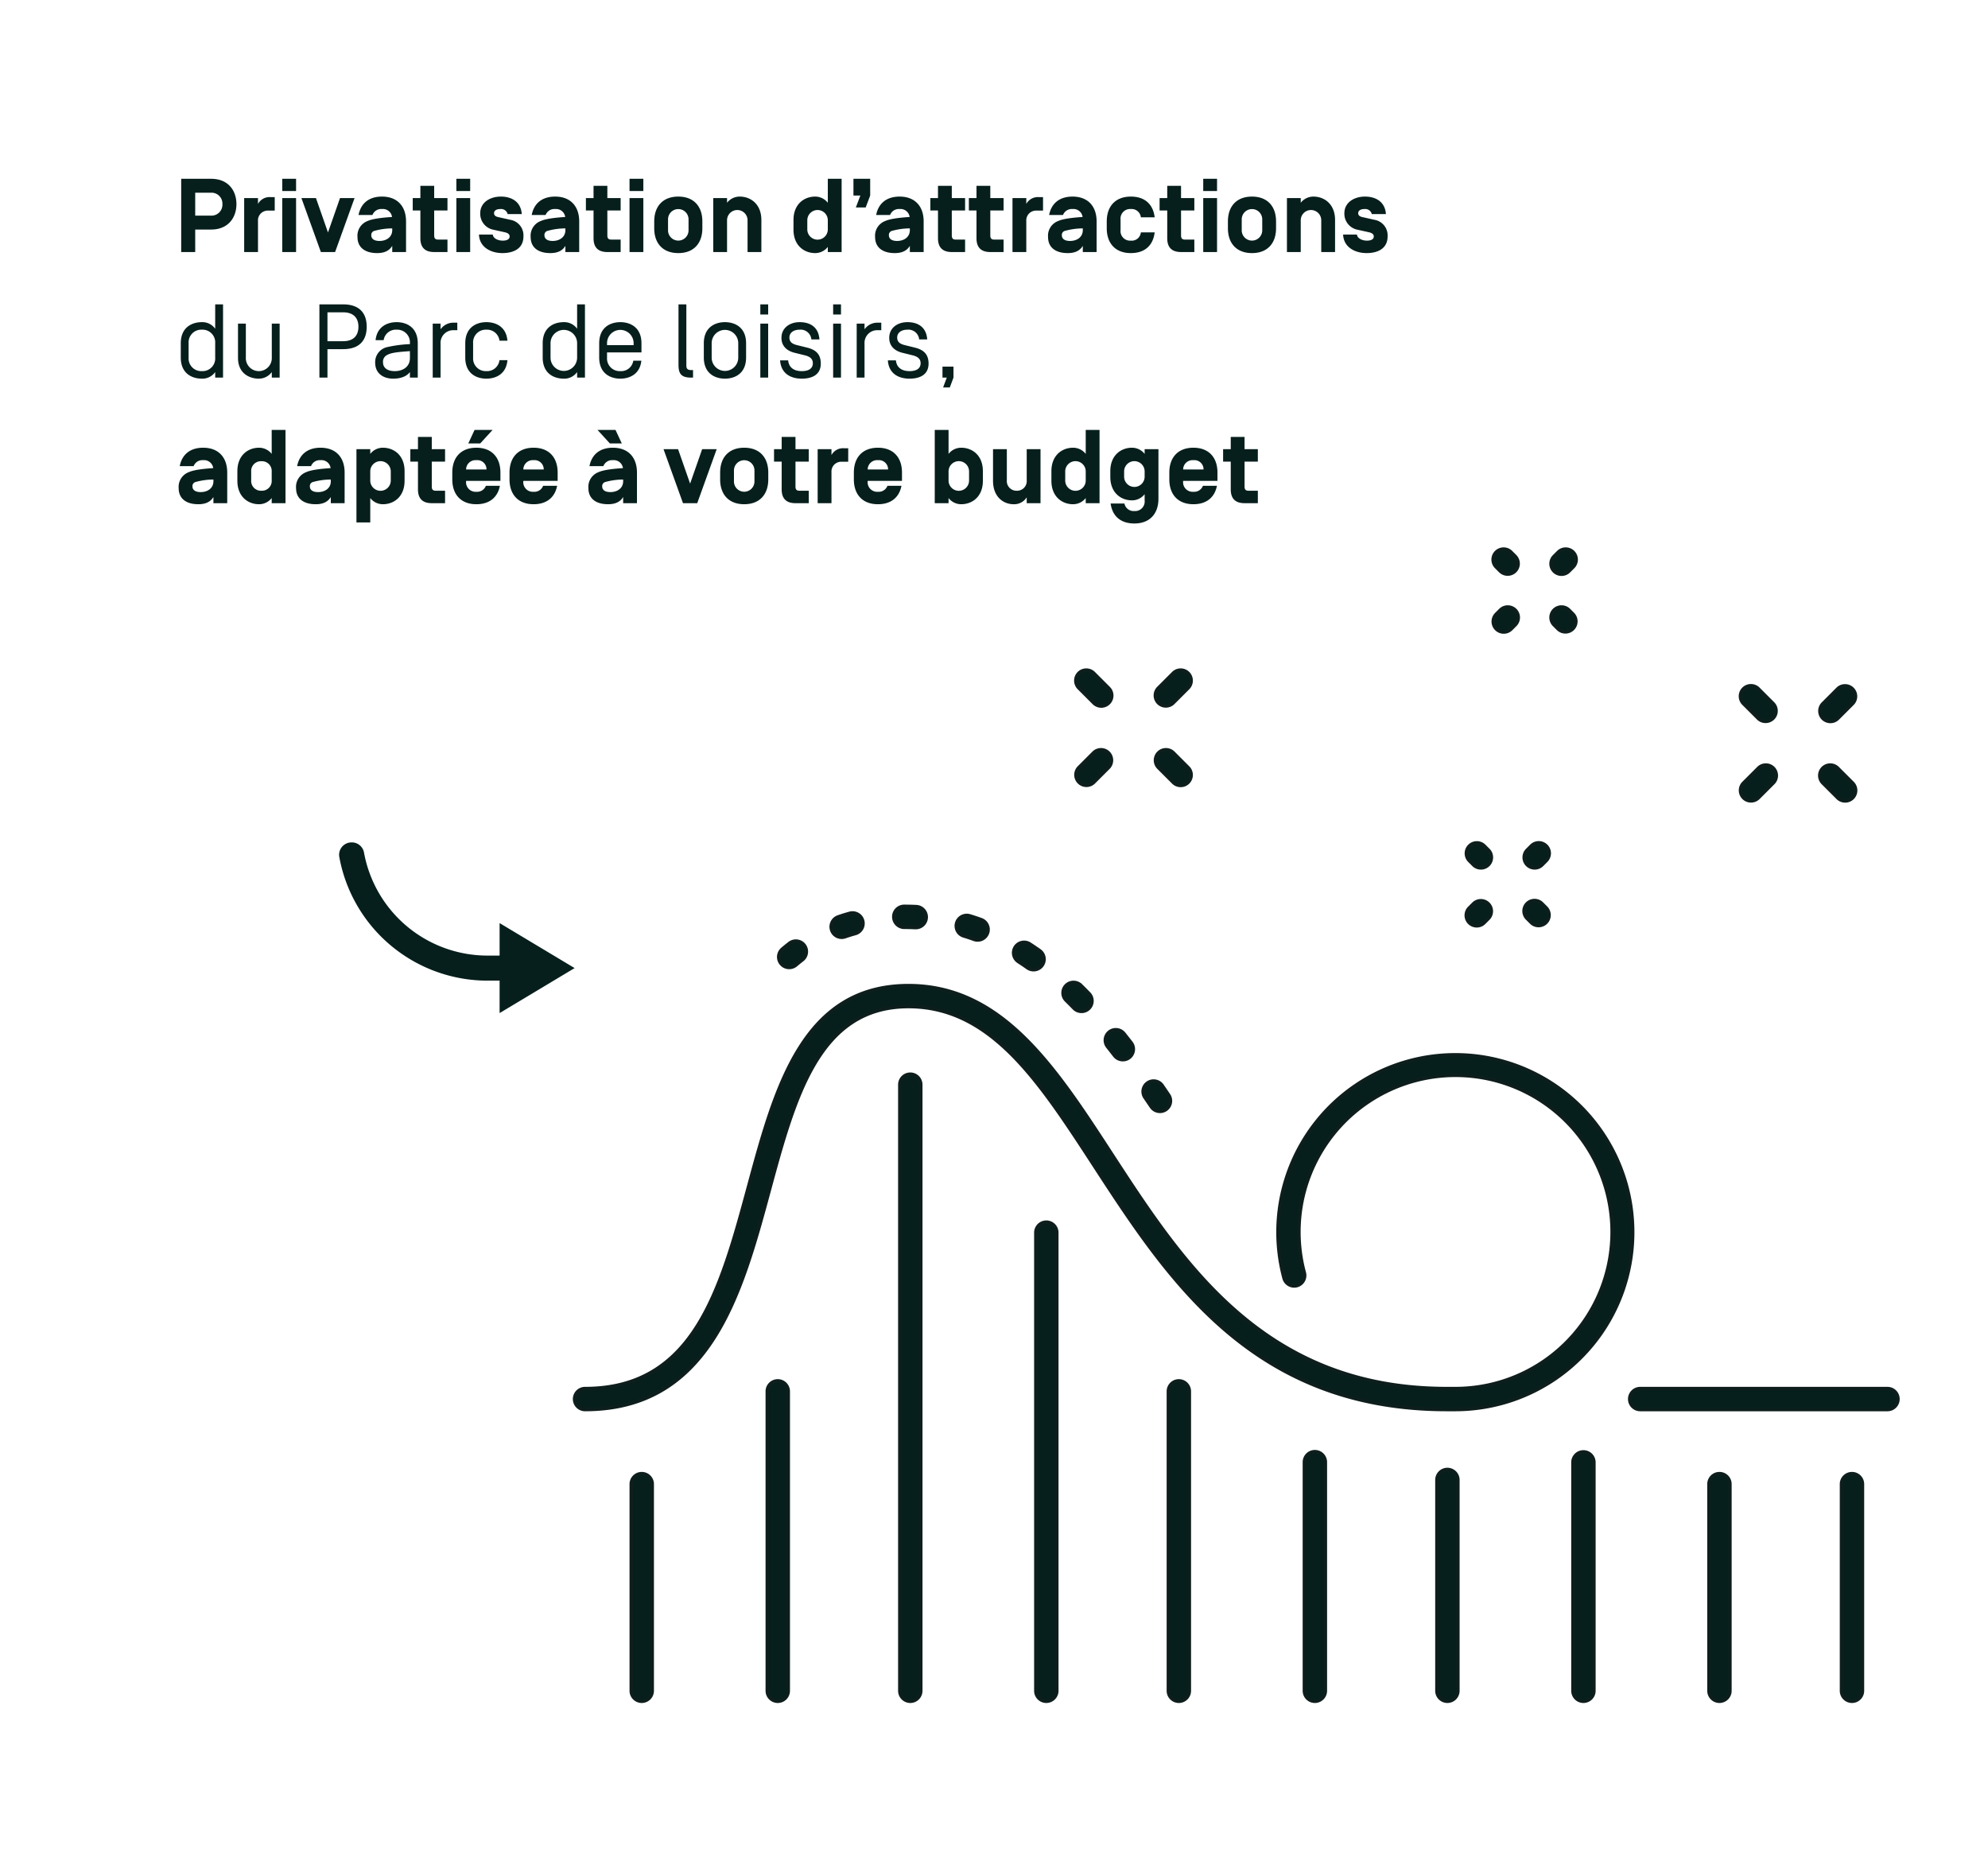
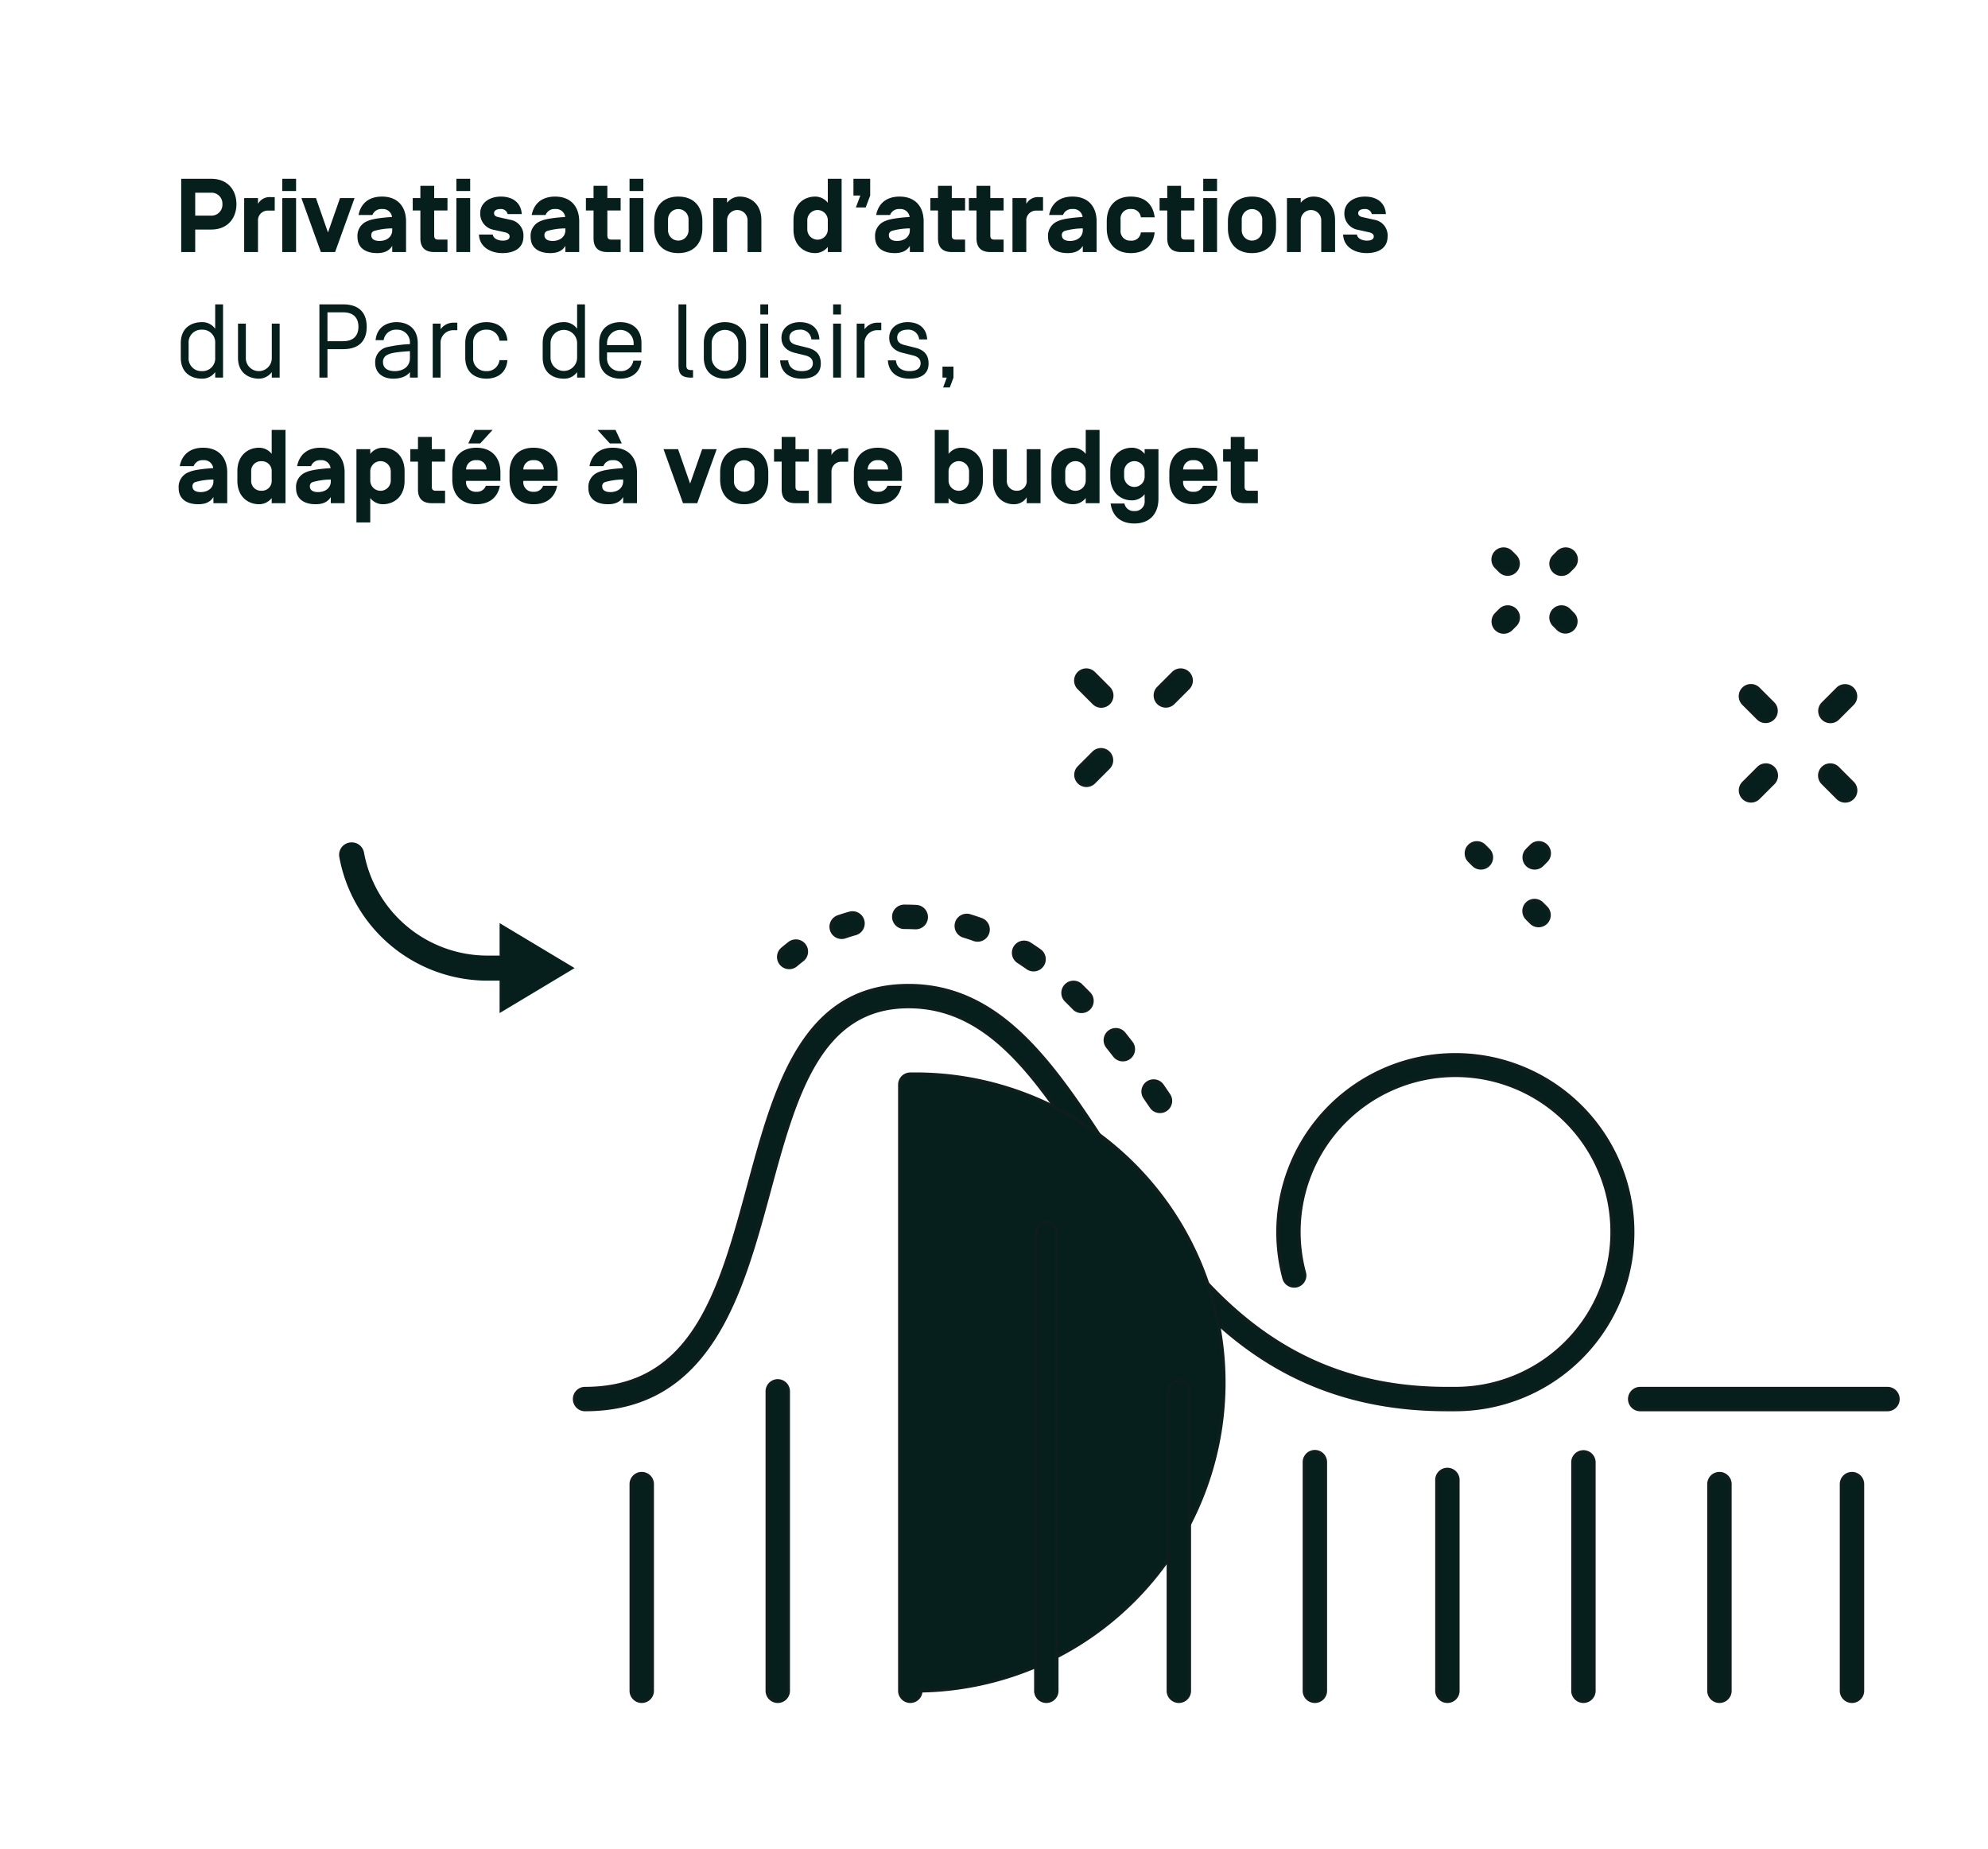
<svg xmlns="http://www.w3.org/2000/svg" width="570" height="530" viewBox="0 0 570 530">
  <defs>
    <clipPath id="clip-_04_EVT_SEMINAIRE_06_EXCLUSIVITE">
      <rect width="570" height="530" />
    </clipPath>
  </defs>
  <g id="_04_EVT_SEMINAIRE_06_EXCLUSIVITE" data-name="04 / EVT / SEMINAIRE / 06 EXCLUSIVITE" clip-path="url(#clip-_04_EVT_SEMINAIRE_06_EXCLUSIVITE)">
    <path id="Tracé_54" data-name="Tracé 54" d="M97.882,256.253a3.548,3.548,0,0,0-.6,2.672,43.205,43.205,0,0,0,42.464,35.457l3.5,0v9.3l21.507-12.9-21.507-12.9V287.2l-3.5,0a36,36,0,0,1-35.381-29.555,3.562,3.562,0,0,0-3.5-2.9h-.025a3.63,3.63,0,0,0-.633.052A3.557,3.557,0,0,0,97.882,256.253Z" transform="translate(0 -13.237)" fill="#061f1c" />
    <path id="Tracé_1024" data-name="Tracé 1024" d="M5.97,15.56V8.99h4.56a3.117,3.117,0,0,1,3.24,3.27,3.124,3.124,0,0,1-3.24,3.3Zm0,3.99h4.56c4.95,0,7.26-3.48,7.26-7.29C17.79,8.42,15.48,5,10.53,5H1.95V26H5.97Zm18-2.43a2.8,2.8,0,0,1,2.94-3h1.86V10.25h-1.2a3.781,3.781,0,0,0-3.6,1.95V10.52H20.01V26h3.96ZM34.89,5H30.93V8.51h3.96Zm0,5.52H30.93V26h3.96Zm9.15,9.87-3.45-9.87H36.42L42,26h4.08l5.58-15.48H47.49ZM62.4,15.95c-2.34.15-5.46.45-6.96,1.14a4.491,4.491,0,0,0-2.94,4.62c0,2.88,2.04,4.59,5.64,4.59,2.4,0,3.6-.9,4.32-2.07V26h3.96V17.21c0-4.29-2.46-7.11-6.9-7.11-3.84,0-6.09,2.04-6.72,5.28h3.99a2.675,2.675,0,0,1,2.73-1.71,2.635,2.635,0,0,1,2.88,2.25Zm-5.1,3.99a19.32,19.32,0,0,1,5.16-.72v.51c0,1.95-1.62,3.09-3.66,3.09-1.77,0-2.34-.81-2.34-1.56A1.2,1.2,0,0,1,57.3,19.94Zm18.33,2.49c-.96,0-1.14-.51-1.14-1.23V14.09H78.3V10.52H74.49V7.01H70.53v3.51H68.34v3.57h2.19v7.95c0,2.52,1.2,3.96,3.96,3.96H78.3V22.43ZM84.81,5H80.85V8.51h3.96Zm0,5.52H80.85V26h3.96ZM94.05,26.3c3.21,0,6.03-1.29,6.03-4.77a4.517,4.517,0,0,0-3.75-4.77l-3.48-.78c-.69-.15-1.2-.45-1.2-1.14.03-.72.66-1.17,1.83-1.17a1.92,1.92,0,0,1,2.07,1.44H99.6c-.24-3.51-2.88-5.01-6-5.01-3.18,0-5.91,1.74-5.91,4.77a4.667,4.667,0,0,0,3.81,4.74l3.24.72c.93.21,1.38.6,1.38,1.2,0,1.02-1.17,1.2-1.95,1.2-1.26,0-2.73-.54-2.88-1.74H87.33C87.48,24.68,90.81,26.3,94.05,26.3Zm18-10.35c-2.34.15-5.46.45-6.96,1.14a4.491,4.491,0,0,0-2.94,4.62c0,2.88,2.04,4.59,5.64,4.59,2.4,0,3.6-.9,4.32-2.07V26h3.96V17.21c0-4.29-2.46-7.11-6.9-7.11-3.84,0-6.09,2.04-6.72,5.28h3.99a2.675,2.675,0,0,1,2.73-1.71,2.635,2.635,0,0,1,2.88,2.25Zm-5.1,3.99a19.32,19.32,0,0,1,5.16-.72v.51c0,1.95-1.62,3.09-3.66,3.09-1.77,0-2.34-.81-2.34-1.56A1.2,1.2,0,0,1,106.95,19.94Zm18.33,2.49c-.96,0-1.14-.51-1.14-1.23V14.09h3.81V10.52h-3.81V7.01h-3.96v3.51h-2.19v3.57h2.19v7.95c0,2.52,1.2,3.96,3.96,3.96h3.81V22.43ZM134.46,5H130.5V8.51h3.96Zm0,5.52H130.5V26h3.96Zm3.12,8.67c0,4.29,2.46,7.11,6.9,7.11s6.9-2.82,6.9-7.11V17.21c0-4.29-2.46-7.11-6.9-7.11s-6.9,2.82-6.9,7.11Zm9.84.51a2.941,2.941,0,1,1-5.88,0v-3a2.941,2.941,0,1,1,5.88,0Zm20.88-2.88c0-4.56-3.06-6.72-6.21-6.72a4.593,4.593,0,0,0-3.63,1.77V10.52H154.5V26h3.96V16.97a2.941,2.941,0,1,1,5.88,0V26h3.96ZM187.35,26h3.96V5h-3.96v6.87a4.593,4.593,0,0,0-3.63-1.77c-3.15,0-6.21,2.16-6.21,6.72v2.76c0,4.56,3.06,6.72,6.21,6.72a4.593,4.593,0,0,0,3.63-1.77Zm-5.88-9.03a2.941,2.941,0,1,1,5.88,0v2.46a2.941,2.941,0,1,1-5.88,0ZM194.7,9.8h1.98l-1.29,3.42h2.82L199.5,9.8V5h-4.8Zm16.11,6.15c-2.34.15-5.46.45-6.96,1.14a4.491,4.491,0,0,0-2.94,4.62c0,2.88,2.04,4.59,5.64,4.59,2.4,0,3.6-.9,4.32-2.07V26h3.96V17.21c0-4.29-2.46-7.11-6.9-7.11-3.84,0-6.09,2.04-6.72,5.28h3.99a2.675,2.675,0,0,1,2.73-1.71,2.635,2.635,0,0,1,2.88,2.25Zm-5.1,3.99a19.32,19.32,0,0,1,5.16-.72v.51c0,1.95-1.62,3.09-3.66,3.09-1.77,0-2.34-.81-2.34-1.56A1.2,1.2,0,0,1,205.71,19.94Zm18.33,2.49c-.96,0-1.14-.51-1.14-1.23V14.09h3.81V10.52H222.9V7.01h-3.96v3.51h-2.19v3.57h2.19v7.95c0,2.52,1.2,3.96,3.96,3.96h3.81V22.43Zm11.04,0c-.96,0-1.14-.51-1.14-1.23V14.09h3.81V10.52h-3.81V7.01h-3.96v3.51h-2.19v3.57h2.19v7.95c0,2.52,1.2,3.96,3.96,3.96h3.81V22.43Zm9.18-5.31a2.8,2.8,0,0,1,2.94-3h1.86V10.25h-1.2a3.781,3.781,0,0,0-3.6,1.95V10.52H240.3V26h3.96Zm16.14-1.17c-2.34.15-5.46.45-6.96,1.14a4.491,4.491,0,0,0-2.94,4.62c0,2.88,2.04,4.59,5.64,4.59,2.4,0,3.6-.9,4.32-2.07V26h3.96V17.21c0-4.29-2.46-7.11-6.9-7.11-3.84,0-6.09,2.04-6.72,5.28h3.99a2.675,2.675,0,0,1,2.73-1.71,2.635,2.635,0,0,1,2.88,2.25Zm-5.1,3.99a19.32,19.32,0,0,1,5.16-.72v.51c0,1.95-1.62,3.09-3.66,3.09-1.77,0-2.34-.81-2.34-1.56A1.2,1.2,0,0,1,255.3,19.94Zm21.81.42a2.626,2.626,0,0,1-2.88,2.37,2.737,2.737,0,0,1-2.94-3.03v-3a2.737,2.737,0,0,1,2.94-3.03,2.665,2.665,0,0,1,2.88,2.37h3.96c-.45-3.69-2.76-5.94-6.84-5.94-4.44,0-6.9,2.82-6.9,7.11v1.98c0,4.29,2.46,7.11,6.9,7.11,4.08,0,6.39-2.25,6.84-5.94Zm12.66,2.07c-.96,0-1.14-.51-1.14-1.23V14.09h3.81V10.52h-3.81V7.01h-3.96v3.51h-2.19v3.57h2.19v7.95c0,2.52,1.2,3.96,3.96,3.96h3.81V22.43ZM298.95,5h-3.96V8.51h3.96Zm0,5.52h-3.96V26h3.96Zm3.12,8.67c0,4.29,2.46,7.11,6.9,7.11s6.9-2.82,6.9-7.11V17.21c0-4.29-2.46-7.11-6.9-7.11s-6.9,2.82-6.9,7.11Zm9.84.51a2.941,2.941,0,1,1-5.88,0v-3a2.941,2.941,0,1,1,5.88,0Zm20.88-2.88c0-4.56-3.06-6.72-6.21-6.72a4.593,4.593,0,0,0-3.63,1.77V10.52h-3.96V26h3.96V16.97a2.941,2.941,0,1,1,5.88,0V26h3.96Zm9.03,9.48c3.21,0,6.03-1.29,6.03-4.77a4.517,4.517,0,0,0-3.75-4.77l-3.48-.78c-.69-.15-1.2-.45-1.2-1.14.03-.72.66-1.17,1.83-1.17a1.92,1.92,0,0,1,2.07,1.44h4.05c-.24-3.51-2.88-5.01-6-5.01-3.18,0-5.91,1.74-5.91,4.77a4.667,4.667,0,0,0,3.81,4.74l3.24.72c.93.21,1.38.6,1.38,1.2,0,1.02-1.17,1.2-1.95,1.2-1.26,0-2.73-.54-2.88-1.74H335.1C335.25,24.68,338.58,26.3,341.82,26.3ZM7.89,62.3a4.506,4.506,0,0,0,3.81-1.89V62h2.25V41H11.7v6.99A4.506,4.506,0,0,0,7.89,46.1c-2.88,0-6.06,1.5-6.06,6.06v4.08C1.83,60.8,5.01,62.3,7.89,62.3ZM4.08,52.13a3.633,3.633,0,0,1,3.81-3.87,3.633,3.633,0,0,1,3.81,3.87v4.14a3.633,3.633,0,0,1-3.81,3.87,3.633,3.633,0,0,1-3.81-3.87ZM24.21,62.3a4.619,4.619,0,0,0,3.72-1.89V62h2.25V46.52H27.93v9.75a3.725,3.725,0,1,1-7.44-.09V46.52H18.24v9.81C18.24,60.92,21.66,62.3,24.21,62.3ZM55.14,47.42c0-3.72-1.89-6.42-6.78-6.42H41.58V62h2.31V53.84h4.47C53.25,53.84,55.14,51.14,55.14,47.42Zm-2.37,0c0,2.28-1.17,4.14-4.41,4.14H43.89V43.28h4.47C51.6,43.28,52.77,45.14,52.77,47.42Zm10.95.84a3.633,3.633,0,0,1,3.81,3.87v.27a36.065,36.065,0,0,0-6.6.87,4.4,4.4,0,0,0-3.36,4.44c0,3.21,2.49,4.59,5.13,4.59,2.13,0,3.84-.6,4.83-1.89V62h2.25V52.16c0-4.56-3.18-6.06-6.06-6.06-2.7,0-5.64,1.32-6.03,5.16H60A3.521,3.521,0,0,1,63.72,48.26Zm3.81,8.16c0,2.43-1.95,3.72-4.35,3.72-2.28,0-3.36-1.08-3.36-2.49a2.148,2.148,0,0,1,1.35-2.22c1.05-.57,2.91-.78,6.36-1.02Zm8.79-9.9H74.07V62h2.25V52.28a3.633,3.633,0,0,1,3.81-3.87h.99V46.25h-.99a4.506,4.506,0,0,0-3.81,1.89Zm13.14-.42c-2.88,0-6.06,1.5-6.06,6.06v4.08c0,4.59,3.18,6.06,6.06,6.06,2.73,0,5.7-1.32,6.03-5.31H93.21a3.583,3.583,0,0,1-3.75,3.15,3.633,3.633,0,0,1-3.81-3.87V52.13a3.633,3.633,0,0,1,3.81-3.87,3.583,3.583,0,0,1,3.75,3.15h2.28C95.16,47.42,92.19,46.1,89.46,46.1Zm22.2,16.2a4.506,4.506,0,0,0,3.81-1.89V62h2.25V41h-2.25v6.99a4.506,4.506,0,0,0-3.81-1.89c-2.88,0-6.06,1.5-6.06,6.06v4.08C105.6,60.8,108.78,62.3,111.66,62.3Zm-3.81-10.17a3.81,3.81,0,1,1,7.62,0v4.14a3.81,3.81,0,1,1-7.62,0Zm20.01,8.01a3.633,3.633,0,0,1-3.81-3.87v-1.5h9.87V52.16c0-4.56-3.18-6.06-6.06-6.06s-6.06,1.5-6.06,6.06v4.08c0,4.56,3.18,6.06,6.06,6.06,2.7,0,5.64-1.32,6.03-5.16h-2.31A3.521,3.521,0,0,1,127.86,60.14Zm3.81-7.44h-7.62v-.57a3.81,3.81,0,1,1,7.62,0ZM146.79,41h-2.25V58.31c0,2.64.81,3.69,3.69,3.69h.48V59.84h-.48c-1.08,0-1.44-.36-1.44-1.35Zm14.88,15.27a3.81,3.81,0,1,1-7.62,0V52.13a3.81,3.81,0,1,1,7.62,0Zm2.25-4.11c0-4.56-3.18-6.06-6.06-6.06s-6.06,1.5-6.06,6.06v4.08c0,4.56,3.18,6.06,6.06,6.06s6.06-1.5,6.06-6.06ZM170.25,41H168v2.91h2.25Zm0,5.52H168V62h2.25Zm14.7,4.53c-.24-3.45-2.55-4.95-5.67-4.95-2.85,0-5.22,1.65-5.22,4.5,0,2.76,2.13,3.9,3.81,4.29l3.03.75c1.71.45,2.16,1.29,2.16,2.28-.03,1.35-1.02,2.22-3.18,2.22-2.07,0-3.69-.9-3.9-3.09h-2.31c.24,3.72,2.97,5.25,6.21,5.25,3.15,0,5.46-1.26,5.46-4.32,0-2.85-1.62-4.02-3.96-4.59l-2.91-.72c-1.29-.33-2.13-.87-2.13-2.16,0-1.41,1.23-2.25,2.91-2.25a3.091,3.091,0,0,1,3.39,2.79ZM191.13,41h-2.25v2.91h2.25Zm0,5.52h-2.25V62h2.25Zm6.75,0h-2.25V62h2.25V52.28a3.633,3.633,0,0,1,3.81-3.87h.99V46.25h-.99a4.506,4.506,0,0,0-3.81,1.89Zm17.97,4.53c-.24-3.45-2.55-4.95-5.67-4.95-2.85,0-5.22,1.65-5.22,4.5,0,2.76,2.13,3.9,3.81,4.29l3.03.75c1.71.45,2.16,1.29,2.16,2.28-.03,1.35-1.02,2.22-3.18,2.22-2.07,0-3.69-.9-3.9-3.09h-2.31c.24,3.72,2.97,5.25,6.21,5.25,3.15,0,5.46-1.26,5.46-4.32,0-2.85-1.62-4.02-3.96-4.59l-2.91-.72c-1.29-.33-2.13-.87-2.13-2.16,0-1.41,1.23-2.25,2.91-2.25a3.091,3.091,0,0,1,3.39,2.79ZM220.23,62h1.23l-1.05,2.82h1.92L223.38,62V58.85h-3.15ZM11.13,87.95c-2.34.15-5.46.45-6.96,1.14a4.491,4.491,0,0,0-2.94,4.62c0,2.88,2.04,4.59,5.64,4.59,2.4,0,3.6-.9,4.32-2.07V98h3.96V89.21c0-4.29-2.46-7.11-6.9-7.11-3.84,0-6.09,2.04-6.72,5.28H5.52a2.675,2.675,0,0,1,2.73-1.71,2.635,2.635,0,0,1,2.88,2.25Zm-5.1,3.99a19.32,19.32,0,0,1,5.16-.72v.51c0,1.95-1.62,3.09-3.66,3.09-1.77,0-2.34-.81-2.34-1.56A1.2,1.2,0,0,1,6.03,91.94ZM27.9,98h3.96V77H27.9v6.87a4.593,4.593,0,0,0-3.63-1.77c-3.15,0-6.21,2.16-6.21,6.72v2.76c0,4.56,3.06,6.72,6.21,6.72a4.593,4.593,0,0,0,3.63-1.77Zm-5.88-9.03a2.8,2.8,0,0,1,2.94-3,2.8,2.8,0,0,1,2.94,3v2.46a2.8,2.8,0,0,1-2.94,3,2.8,2.8,0,0,1-2.94-3Zm22.77-1.02c-2.34.15-5.46.45-6.96,1.14a4.491,4.491,0,0,0-2.94,4.62c0,2.88,2.04,4.59,5.64,4.59,2.4,0,3.6-.9,4.32-2.07V98h3.96V89.21c0-4.29-2.46-7.11-6.9-7.11-3.84,0-6.09,2.04-6.72,5.28h3.99a2.675,2.675,0,0,1,2.73-1.71,2.635,2.635,0,0,1,2.88,2.25Zm-5.1,3.99a19.321,19.321,0,0,1,5.16-.72v.51c0,1.95-1.62,3.09-3.66,3.09-1.77,0-2.34-.81-2.34-1.56A1.2,1.2,0,0,1,39.69,91.94Zm16.47,4.59a4.593,4.593,0,0,0,3.63,1.77c3.15,0,6.21-2.16,6.21-6.72V88.82c0-4.56-3.06-6.72-6.21-6.72a4.593,4.593,0,0,0-3.63,1.77V82.52H52.2v21h3.96Zm5.88-5.1a2.941,2.941,0,1,1-5.88,0V88.97a2.941,2.941,0,1,1,5.88,0Zm12.9,3c-.96,0-1.14-.51-1.14-1.23V86.09h3.81V82.52H73.8V79.01H69.84v3.51H67.65v3.57h2.19v7.95c0,2.52,1.2,3.96,3.96,3.96h3.81V94.43Zm18.54-2.82v-2.4c0-4.29-2.46-7.11-6.9-7.11s-6.9,2.82-6.9,7.11v1.98c0,4.29,2.46,7.11,6.9,7.11,3.84,0,6.12-2.04,6.75-5.28H89.31a2.675,2.675,0,0,1-2.73,1.71,2.737,2.737,0,0,1-2.94-3.03v-.09Zm-6.9-5.94a2.629,2.629,0,0,1,2.91,2.64v.03H83.64v-.03A2.7,2.7,0,0,1,86.58,85.67ZM86.07,77l-1.8,3.87h3.42L91.23,77Zm23.82,14.61v-2.4c0-4.29-2.46-7.11-6.9-7.11s-6.9,2.82-6.9,7.11v1.98c0,4.29,2.46,7.11,6.9,7.11,3.84,0,6.12-2.04,6.75-5.28h-4.02a2.675,2.675,0,0,1-2.73,1.71,2.737,2.737,0,0,1-2.94-3.03v-.09Zm-6.9-5.94a2.629,2.629,0,0,1,2.91,2.64v.03h-5.85v-.03A2.7,2.7,0,0,1,102.99,85.67Zm25.62,2.25a2.635,2.635,0,0,0-2.88-2.25A2.675,2.675,0,0,0,123,87.38h-3.99c.63-3.24,2.88-5.28,6.72-5.28,4.44,0,6.9,2.82,6.9,7.11V98h-3.96V96.23c-.72,1.17-1.92,2.07-4.32,2.07-3.6,0-5.64-1.71-5.64-4.59a4.491,4.491,0,0,1,2.94-4.62c1.5-.69,4.62-.99,6.96-1.14Zm-5.1,4.02a1.2,1.2,0,0,0-.84,1.32c0,.75.57,1.56,2.34,1.56,2.04,0,3.66-1.14,3.66-3.09v-.51A19.32,19.32,0,0,0,123.51,91.94ZM126.48,77l1.8,3.87h-3.42L121.32,77Zm21.39,15.39-3.45-9.87h-4.17L145.83,98h4.08l5.58-15.48h-4.17Zm8.61-1.2c0,4.29,2.46,7.11,6.9,7.11s6.9-2.82,6.9-7.11V89.21c0-4.29-2.46-7.11-6.9-7.11s-6.9,2.82-6.9,7.11Zm9.84.51a2.941,2.941,0,1,1-5.88,0v-3a2.941,2.941,0,1,1,5.88,0Zm12.9,2.73c-.96,0-1.14-.51-1.14-1.23V86.09h3.81V82.52h-3.81V79.01h-3.96v3.51h-2.19v3.57h2.19v7.95c0,2.52,1.2,3.96,3.96,3.96h3.81V94.43Zm9.18-5.31a2.8,2.8,0,0,1,2.94-3h1.86V82.25H192a3.781,3.781,0,0,0-3.6,1.95V82.52h-3.96V98h3.96Zm20.22,2.49v-2.4c0-4.29-2.46-7.11-6.9-7.11s-6.9,2.82-6.9,7.11v1.98c0,4.29,2.46,7.11,6.9,7.11,3.84,0,6.12-2.04,6.75-5.28h-4.02a2.675,2.675,0,0,1-2.73,1.71,2.737,2.737,0,0,1-2.94-3.03v-.09Zm-6.9-5.94a2.629,2.629,0,0,1,2.91,2.64v.03h-5.85v-.03A2.7,2.7,0,0,1,201.72,85.67Zm20.25,10.86a4.593,4.593,0,0,0,3.63,1.77c3.15,0,6.21-2.16,6.21-6.72V88.82c0-4.56-3.06-6.72-6.21-6.72a4.593,4.593,0,0,0-3.63,1.77V77h-3.96V98h3.96Zm5.88-5.1a2.941,2.941,0,1,1-5.88,0V88.97a2.941,2.941,0,1,1,5.88,0Zm13.68,3a2.761,2.761,0,0,1-2.85-3V82.52h-3.96v9.06c0,4.68,3.03,6.72,5.91,6.72a4.232,4.232,0,0,0,3.75-1.98V98h3.96V82.52h-3.96v8.91A2.761,2.761,0,0,1,241.53,94.43ZM261.3,98h3.96V77H261.3v6.87a4.593,4.593,0,0,0-3.63-1.77c-3.15,0-6.21,2.16-6.21,6.72v2.76c0,4.56,3.06,6.72,6.21,6.72a4.593,4.593,0,0,0,3.63-1.77Zm-5.88-9.03a2.941,2.941,0,1,1,5.88,0v2.46a2.941,2.941,0,1,1-5.88,0Zm13.02,9.12c.48,3.57,2.82,5.73,6.81,5.73,4.44,0,6.9-2.82,6.9-7.11V82.52h-3.96v1.35a4.593,4.593,0,0,0-3.63-1.77c-3.15,0-6.21,2.16-6.21,6.72v1.65c0,4.56,3.06,6.72,6.21,6.72a4.593,4.593,0,0,0,3.63-1.77v1.8a2.737,2.737,0,0,1-2.94,3.03,2.662,2.662,0,0,1-2.85-2.16Zm3.87-9.12a2.941,2.941,0,1,1,5.88,0v1.35a2.941,2.941,0,1,1-5.88,0Zm26.76,2.64v-2.4c0-4.29-2.46-7.11-6.9-7.11s-6.9,2.82-6.9,7.11v1.98c0,4.29,2.46,7.11,6.9,7.11,3.84,0,6.12-2.04,6.75-5.28H294.9a2.675,2.675,0,0,1-2.73,1.71,2.737,2.737,0,0,1-2.94-3.03v-.09Zm-6.9-5.94a2.629,2.629,0,0,1,2.91,2.64v.03h-5.85v-.03A2.7,2.7,0,0,1,292.17,85.67Zm15.81,8.76c-.96,0-1.14-.51-1.14-1.23V86.09h3.81V82.52h-3.81V79.01h-3.96v3.51h-2.19v3.57h2.19v7.95c0,2.52,1.2,3.96,3.96,3.96h3.81V94.43Z" transform="translate(50 46.26)" fill="#061f1c" />
    <g id="Groupe_174" data-name="Groupe 174" transform="translate(0 -13.237)">
      <g id="Groupe_9" data-name="Groupe 9" transform="translate(0 0)">
        <path id="Tracé_55" data-name="Tracé 55" d="M417.331,417.339a50.844,50.844,0,1,0-49.158-37.653,3,3,0,1,0,5.795-1.558,44.907,44.907,0,1,1,43.362,33.211h-2.519c-52.322,0-75.585-35.745-96.109-67.283-16.146-24.808-31.4-48.242-58.207-48.242-30.259,0-38.16,29.168-45.8,57.376-8.1,29.9-15.752,58.149-46.946,58.149a3,3,0,1,0,0,6c35.785,0,44.791-33.247,52.737-62.581,7.375-27.226,14.342-52.944,40.009-52.944,23.557,0,37.284,21.092,53.177,45.515,21.357,32.816,45.563,70.01,101.14,70.01Z" fill="#061f1c" stroke="#0d1e1c" stroke-width="1" />
        <path id="Tracé_56" data-name="Tracé 56" d="M541.178,411.34h-70.9a3,3,0,0,0,0,6h70.9a3,3,0,0,0,0-6Z" fill="#061f1c" stroke="#0d1e1c" stroke-width="1" />
-         <path id="Tracé_59" data-name="Tracé 59" d="M261.846,321.209a3,3,0,0,0-3,3V497.977a3,3,0,0,0,6,0V324.209A3,3,0,0,0,261.846,321.209Z" transform="translate(-0.846)" fill="#061f1c" stroke="#0d1e1c" stroke-width="1" />
+         <path id="Tracé_59" data-name="Tracé 59" d="M261.846,321.209a3,3,0,0,0-3,3V497.977a3,3,0,0,0,6,0A3,3,0,0,0,261.846,321.209Z" transform="translate(-0.846)" fill="#061f1c" stroke="#0d1e1c" stroke-width="1" />
        <path id="Tracé_60" data-name="Tracé 60" d="M300.166,363.631a3,3,0,0,0-3,3V497.977a3,3,0,0,0,6,0V366.631A3,3,0,0,0,300.166,363.631Z" transform="translate(-0.166)" fill="#061f1c" stroke="#0d1e1c" stroke-width="1" />
        <path id="Tracé_61" data-name="Tracé 61" d="M338.486,409.135a3,3,0,0,0-3,3v85.842a3,3,0,0,0,6,0V412.135A3,3,0,0,0,338.486,409.135Z" transform="translate(-0.486)" fill="#061f1c" stroke="#0d1e1c" stroke-width="1" />
        <path id="Tracé_1001" data-name="Tracé 1001" d="M338.486,409.135a3,3,0,0,0-3,3v85.842a3,3,0,0,0,6,0V412.135A3,3,0,0,0,338.486,409.135Z" transform="translate(-115.486)" fill="#061f1c" stroke="#0d1e1c" stroke-width="1" />
        <path id="Tracé_62" data-name="Tracé 62" d="M376.806,429.43a3,3,0,0,0-3,3v65.547a3,3,0,0,0,6,0V432.43A3,3,0,0,0,376.806,429.43Z" transform="translate(0.194)" fill="#061f1c" stroke="#0d1e1c" stroke-width="1" />
        <path id="Tracé_63" data-name="Tracé 63" d="M415.126,434.536a3,3,0,0,0-3,3v60.439a3,3,0,0,0,6,0V437.536A3,3,0,0,0,415.126,434.536Z" transform="translate(-0.126)" fill="#061f1c" stroke="#0d1e1c" stroke-width="1" />
        <path id="Tracé_64" data-name="Tracé 64" d="M453.446,429.493a3,3,0,0,0-3,3v65.482a3,3,0,0,0,6,0V432.493A3,3,0,0,0,453.446,429.493Z" transform="translate(0.554)" fill="#061f1c" stroke="#0d1e1c" stroke-width="1" />
        <path id="Tracé_65" data-name="Tracé 65" d="M492.774,435.727a3,3,0,0,0-3,3v59.248a3,3,0,0,0,6,0V438.727A3,3,0,0,0,492.774,435.727Z" transform="translate(0.226)" fill="#061f1c" stroke="#0d1e1c" stroke-width="1" />
        <path id="Tracé_66" data-name="Tracé 66" d="M531.094,435.727a3,3,0,0,0-3,3v59.248a3,3,0,0,0,6,0V438.727A3,3,0,0,0,531.094,435.727Z" transform="translate(-0.094)" fill="#061f1c" stroke="#0d1e1c" stroke-width="1" />
        <path id="Tracé_1000" data-name="Tracé 1000" d="M531.094,435.727a3,3,0,0,0-3,3v59.248a3,3,0,0,0,6,0V438.727A3,3,0,0,0,531.094,435.727Z" transform="translate(-347.094)" fill="#061f1c" stroke="#0d1e1c" stroke-width="1" />
        <path id="Tracé_67" data-name="Tracé 67" d="M317.6,313.353q.988,1.242,1.971,2.514a3,3,0,0,0,4.75-3.666q-1.011-1.308-2.028-2.586a3,3,0,1,0-4.693,3.738Z" fill="#061f1c" stroke="#0d1e1c" stroke-width="1" />
        <path id="Tracé_68" data-name="Tracé 68" d="M330.1,330.534a3,3,0,0,0,4.973-3.359q-.92-1.357-1.838-2.7a3,3,0,0,0-4.945,3.4Q329.191,329.193,330.1,330.534Z" fill="#061f1c" stroke="#0d1e1c" stroke-width="1" />
        <path id="Tracé_69" data-name="Tracé 69" d="M292.036,288.946c.86.557,1.727,1.144,2.577,1.745a3,3,0,1,0,3.466-4.9c-.917-.649-1.853-1.284-2.784-1.886a3,3,0,1,0-3.259,5.037Z" fill="#061f1c" stroke="#0d1e1c" stroke-width="1" />
        <path id="Tracé_70" data-name="Tracé 70" d="M307.935,302.278a3,3,0,0,0,4.309-4.176q-1.164-1.2-2.341-2.352a3,3,0,0,0-4.2,4.287Q306.827,301.135,307.935,302.278Z" fill="#061f1c" stroke="#0d1e1c" stroke-width="1" />
        <path id="Tracé_71" data-name="Tracé 71" d="M226.283,290.6a2.987,2.987,0,0,0,1.939-.713q.884-.748,1.8-1.454a3,3,0,0,0-3.656-4.758q-1.032.794-2.027,1.638a3,3,0,0,0,1.944,5.287Z" fill="#061f1c" stroke="#0d1e1c" stroke-width="1" />
        <path id="Tracé_72" data-name="Tracé 72" d="M241.326,281.945a3,3,0,0,0,.984-.167c.949-.33,1.927-.633,2.9-.9a3,3,0,1,0-1.584-5.787c-1.105.3-2.211.645-3.287,1.019a3,3,0,0,0,.985,5.835Z" fill="#061f1c" stroke="#0d1e1c" stroke-width="1" />
        <path id="Tracé_73" data-name="Tracé 73" d="M276.355,281.572c.966.292,1.947.618,2.917.97a3,3,0,1,0,2.047-5.64c-1.073-.389-2.158-.75-3.228-1.073a3,3,0,1,0-1.736,5.743Z" fill="#061f1c" stroke="#0d1e1c" stroke-width="1" />
        <path id="Tracé_74" data-name="Tracé 74" d="M259.294,279.091c1.022,0,2.048.025,3.052.074l.148,0a3,3,0,0,0,.143-6c-1.1-.053-2.225-.08-3.385-.08a2.981,2.981,0,0,0-2.978,3A3.017,3.017,0,0,0,259.294,279.091Z" fill="#061f1c" stroke="#0d1e1c" stroke-width="1" />
        <path id="Tracé_75" data-name="Tracé 75" d="M502.046,242.837a2.992,2.992,0,0,0,2.121-.878l4.219-4.219a3,3,0,1,0-4.242-4.242l-4.219,4.218a3,3,0,0,0,2.121,5.121Z" fill="#061f1c" stroke="#0d1e1c" stroke-width="1" />
        <path id="Tracé_76" data-name="Tracé 76" d="M524.809,220.075a2.988,2.988,0,0,0,2.121-.879l4.219-4.219a3,3,0,0,0-4.242-4.243l-4.219,4.22a3,3,0,0,0,2.121,5.121Z" fill="#061f1c" stroke="#0d1e1c" stroke-width="1" />
        <path id="Tracé_77" data-name="Tracé 77" d="M526.907,241.959a3,3,0,1,0,4.242-4.243L526.93,233.5a3,3,0,1,0-4.242,4.242Z" fill="#061f1c" stroke="#0d1e1c" stroke-width="1" />
        <path id="Tracé_78" data-name="Tracé 78" d="M504.144,219.2a3,3,0,0,0,4.242-4.242l-4.219-4.22a3,3,0,1,0-4.242,4.243Z" fill="#061f1c" stroke="#0d1e1c" stroke-width="1" />
        <path id="Tracé_79" data-name="Tracé 79" d="M311.5,238.379a2.989,2.989,0,0,0,2.121-.879l4.219-4.219a3,3,0,0,0-4.242-4.242l-4.219,4.219a3,3,0,0,0,2.121,5.121Z" fill="#061f1c" stroke="#0d1e1c" stroke-width="1" />
        <path id="Tracé_80" data-name="Tracé 80" d="M334.267,215.616a2.988,2.988,0,0,0,2.121-.879l4.219-4.219a3,3,0,1,0-4.242-4.242l-4.219,4.219a3,3,0,0,0,2.121,5.121Z" fill="#061f1c" stroke="#0d1e1c" stroke-width="1" />
-         <path id="Tracé_81" data-name="Tracé 81" d="M336.365,237.5a3,3,0,1,0,4.242-4.242l-4.219-4.219a3,3,0,0,0-4.242,4.242Z" fill="#061f1c" stroke="#0d1e1c" stroke-width="1" />
        <path id="Tracé_82" data-name="Tracé 82" d="M313.6,214.737a3,3,0,1,0,4.242-4.242l-4.219-4.219a3,3,0,1,0-4.242,4.242Z" fill="#061f1c" stroke="#0d1e1c" stroke-width="1" />
        <path id="Tracé_83" data-name="Tracé 83" d="M442.137,272.34a3,3,0,1,0-4.24,4.244l1.159,1.159a3,3,0,0,0,4.24-4.244Z" fill="#061f1c" stroke="#0d1e1c" stroke-width="1" />
        <path id="Tracé_84" data-name="Tracé 84" d="M422.484,261.172a3,3,0,1,0,4.244-4.242l-1.158-1.159a3,3,0,0,0-4.244,4.243Z" fill="#061f1c" stroke="#0d1e1c" stroke-width="1" />
        <path id="Tracé_85" data-name="Tracé 85" d="M440.017,262.051a2.992,2.992,0,0,0,2.121-.878l1.159-1.159a3,3,0,1,0-4.242-4.243L437.9,256.93a3,3,0,0,0,2.121,5.121Z" fill="#061f1c" stroke="#0d1e1c" stroke-width="1" />
-         <path id="Tracé_86" data-name="Tracé 86" d="M422.485,272.341l-1.158,1.159a3,3,0,1,0,4.242,4.242l1.158-1.158a3,3,0,0,0-4.242-4.243Z" fill="#061f1c" stroke="#0d1e1c" stroke-width="1" />
        <path id="Tracé_87" data-name="Tracé 87" d="M446.759,193.551A3,3,0,0,0,451,189.309l-1.158-1.159a3,3,0,1,0-4.244,4.242Z" fill="#061f1c" stroke="#0d1e1c" stroke-width="1" />
        <path id="Tracé_88" data-name="Tracé 88" d="M430.192,176.982a3,3,0,0,0,4.24-4.244l-1.159-1.158a3,3,0,1,0-4.24,4.244Z" fill="#061f1c" stroke="#0d1e1c" stroke-width="1" />
        <path id="Tracé_89" data-name="Tracé 89" d="M447.723,177.86a2.989,2.989,0,0,0,2.121-.879L451,175.823a3,3,0,1,0-4.242-4.242l-1.158,1.158a3,3,0,0,0,2.121,5.121Z" fill="#061f1c" stroke="#0d1e1c" stroke-width="1" />
        <path id="Tracé_90" data-name="Tracé 90" d="M431.153,194.43a2.991,2.991,0,0,0,2.121-.879l1.159-1.158a3,3,0,0,0-4.242-4.244l-1.159,1.159a3,3,0,0,0,2.121,5.122Z" fill="#061f1c" stroke="#0d1e1c" stroke-width="1" />
      </g>
    </g>
  </g>
</svg>